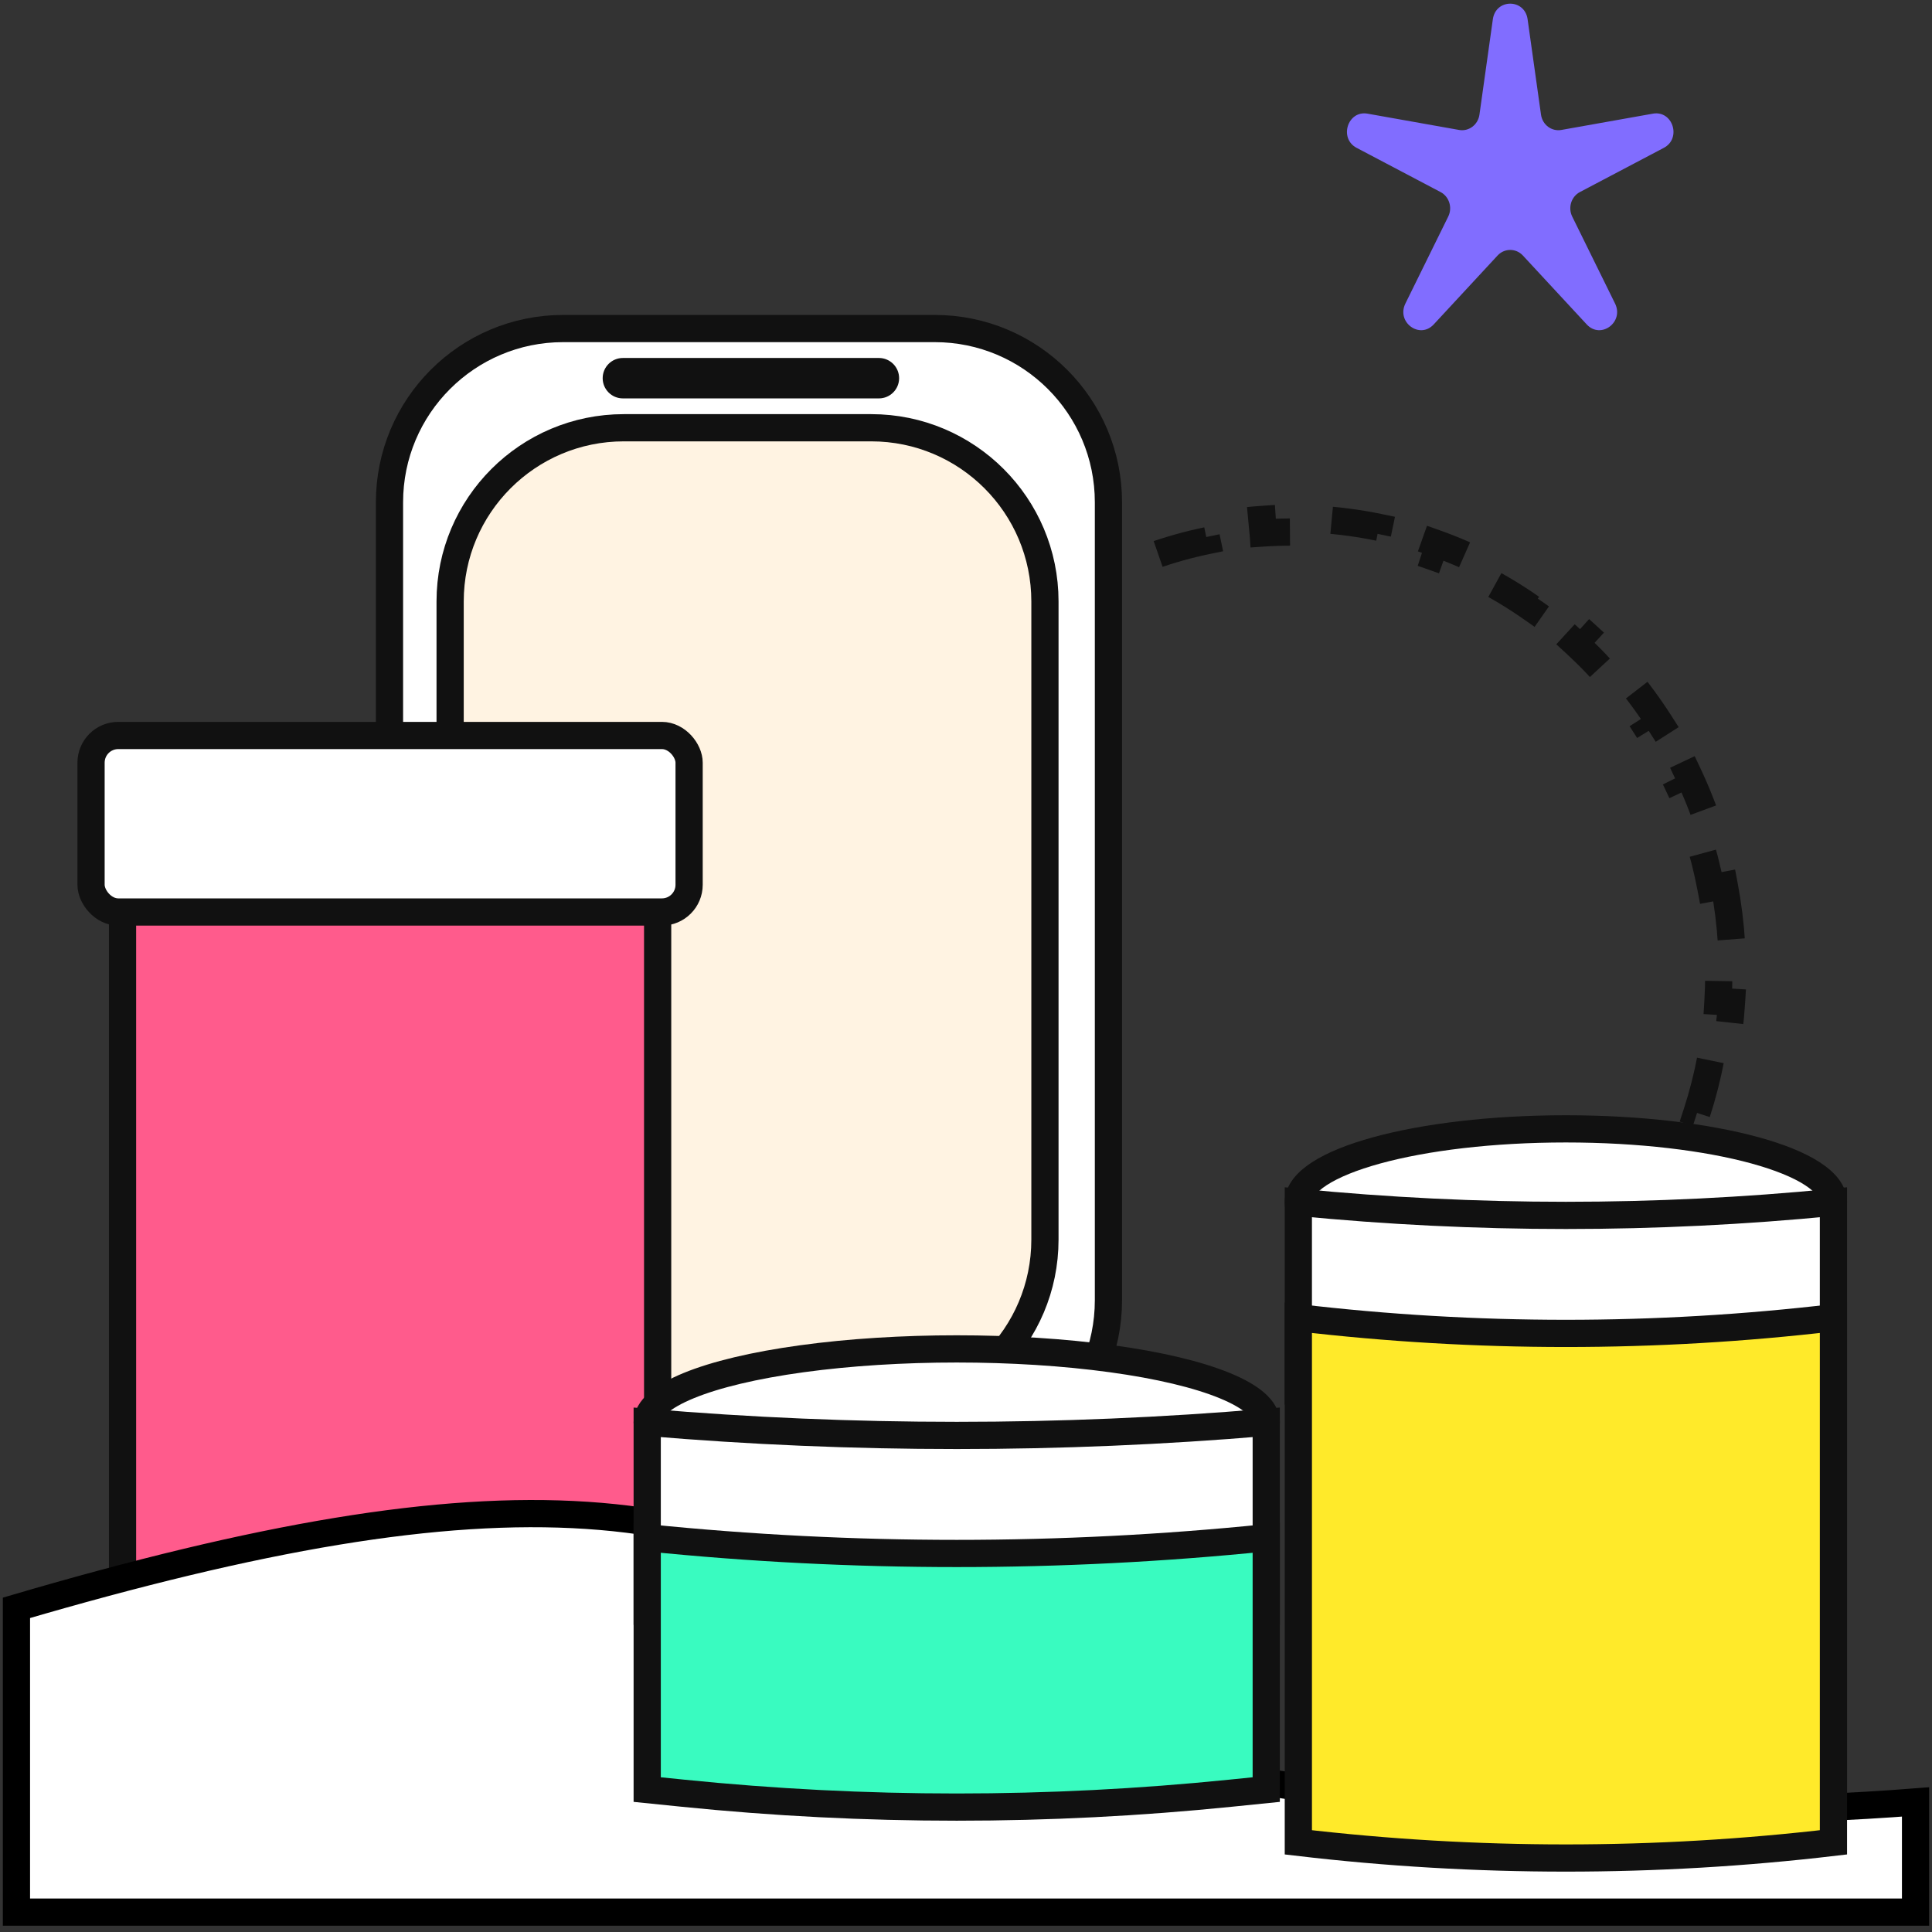
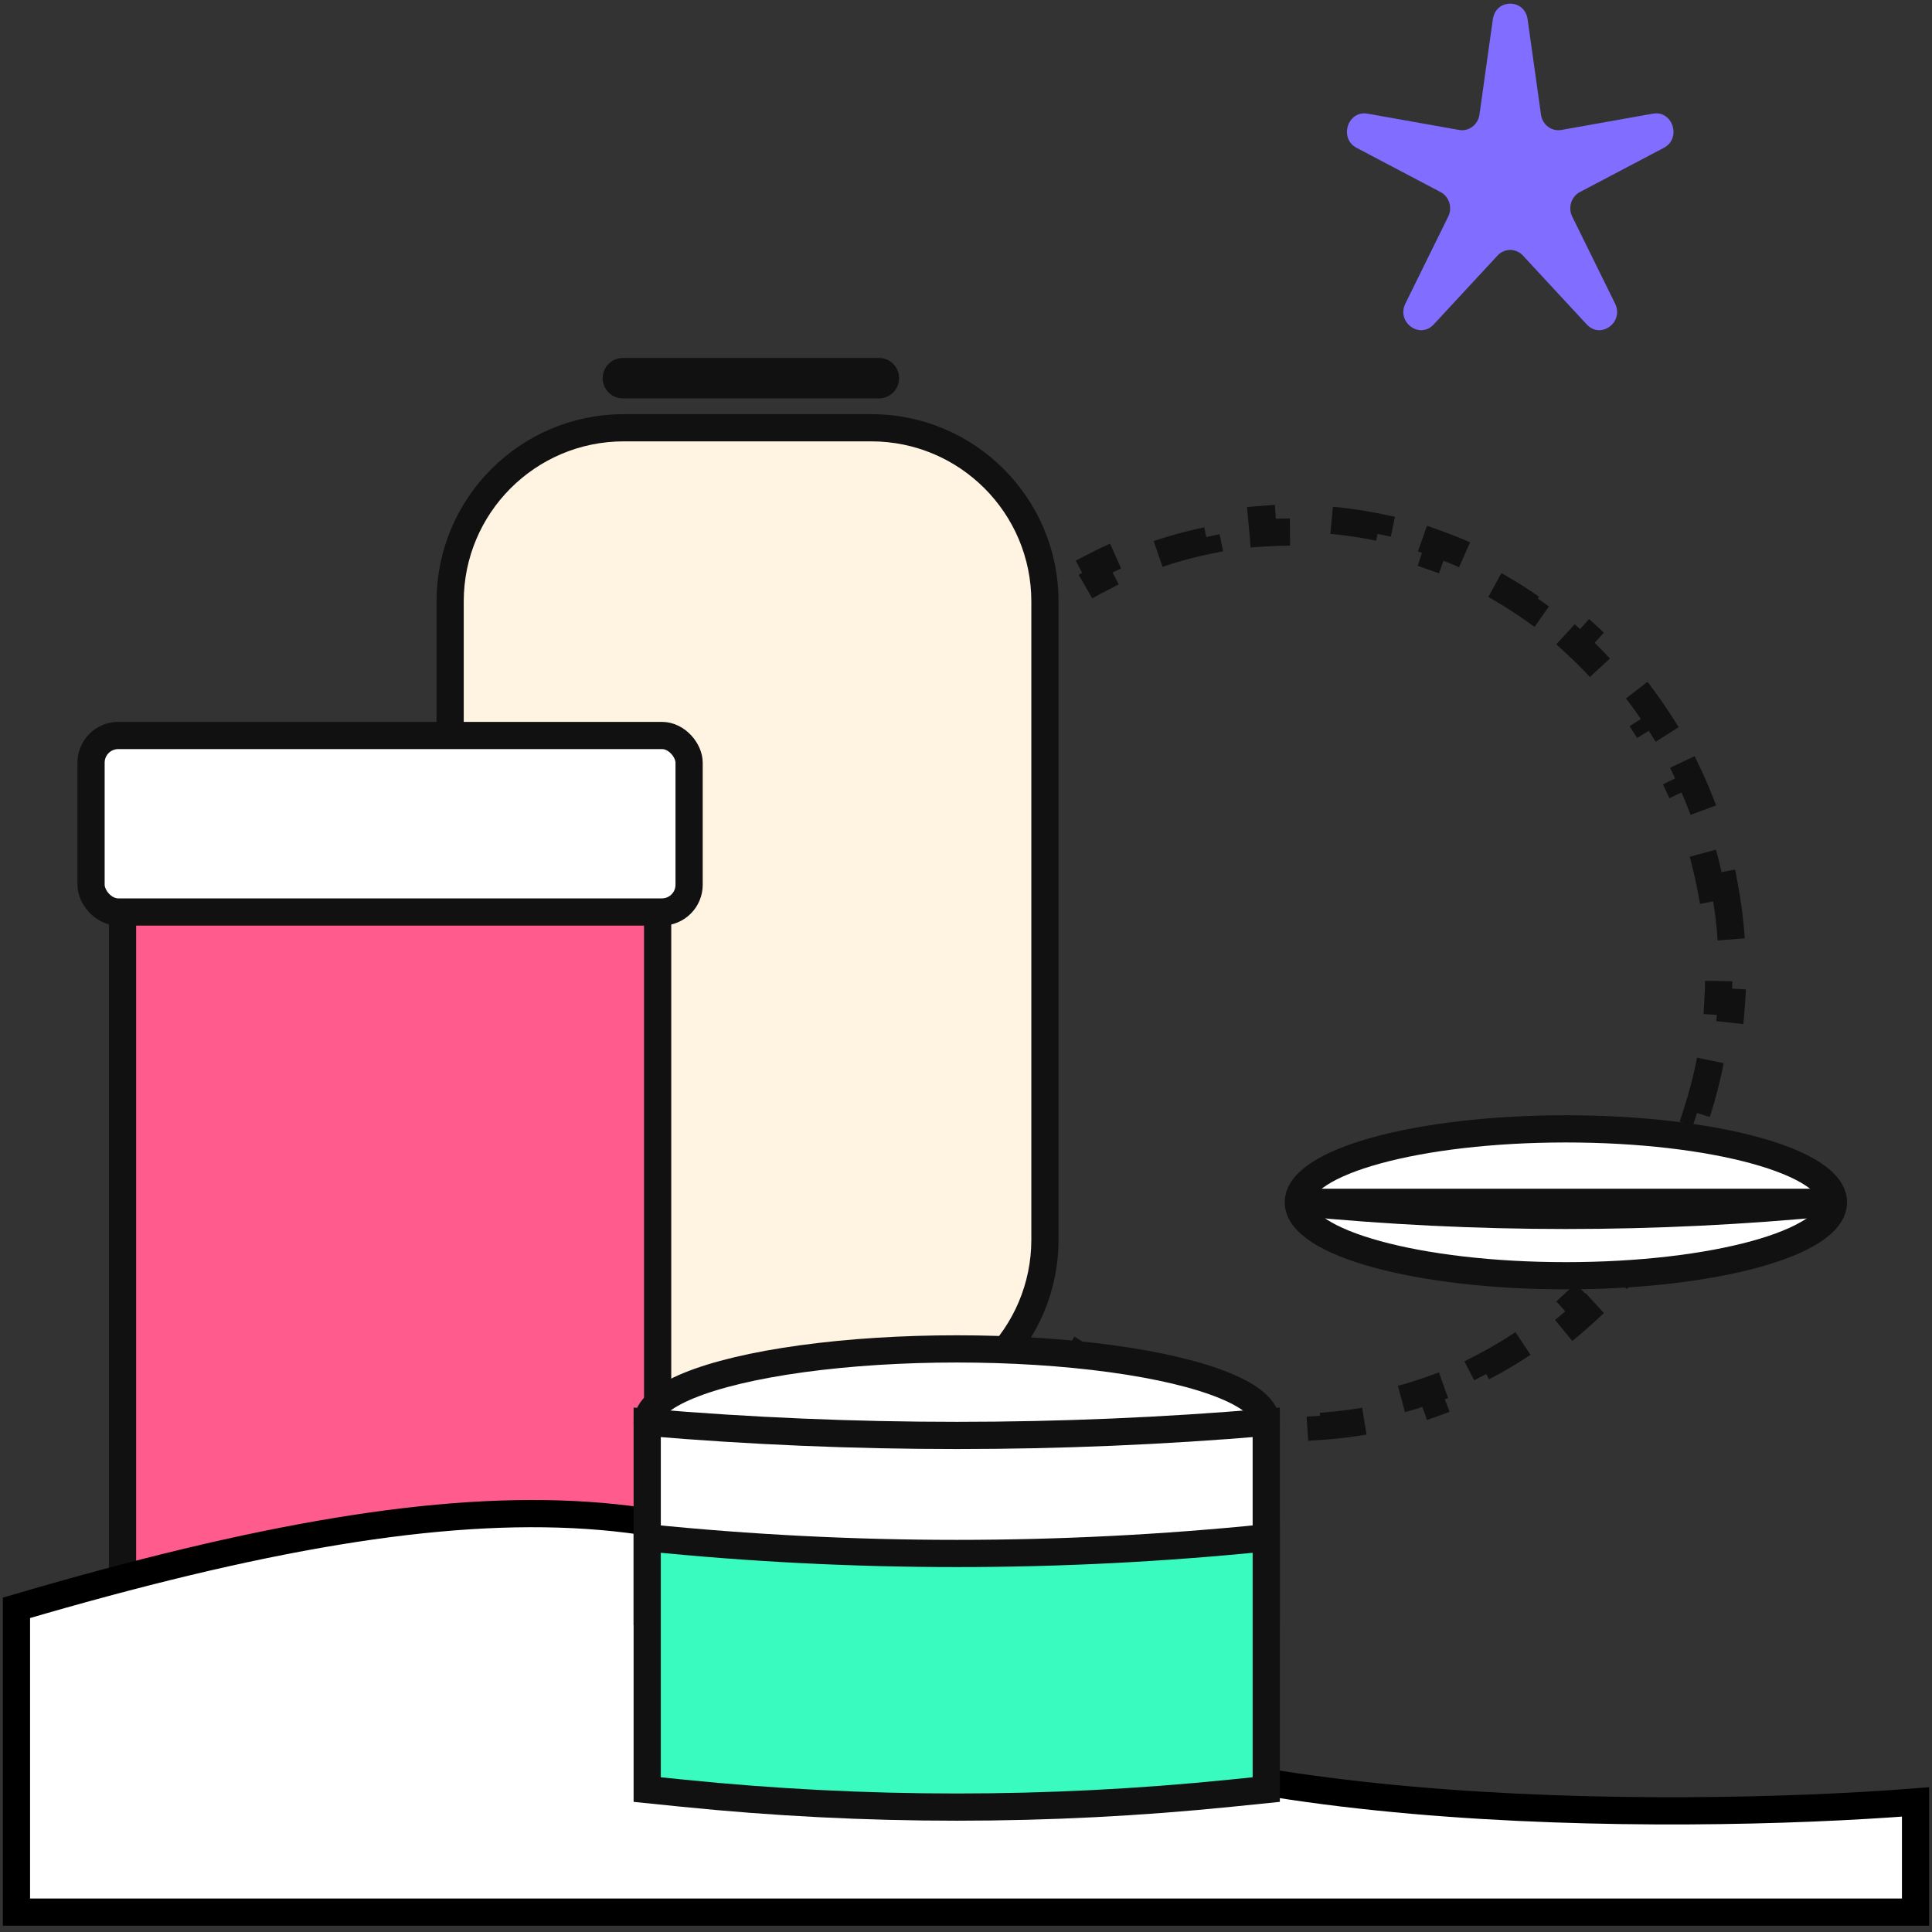
<svg xmlns="http://www.w3.org/2000/svg" width="142" height="142" viewBox="0 0 142 142" fill="none">
  <rect x="0" y="0" width="142" height="142" fill="#333333" stroke="none" />
  <path d="M126.732 65.08C126.996 66.474 127.175 67.9 127.265 69.351L126.267 69.412C126.309 70.104 126.331 70.802 126.331 71.505C126.331 72.208 126.309 72.906 126.267 73.597L127.265 73.659C127.175 75.11 126.996 76.535 126.732 77.93L125.75 77.744C125.488 79.127 125.141 80.479 124.715 81.793L125.667 82.101C125.22 83.477 124.69 84.813 124.081 86.102L123.177 85.675C122.578 86.942 121.903 88.163 121.155 89.33L121.998 89.869C121.221 91.083 120.369 92.242 119.45 93.339L118.684 92.696C117.786 93.766 116.823 94.774 115.799 95.714L116.476 96.45C115.417 97.422 114.297 98.324 113.121 99.147L112.547 98.328C111.409 99.126 110.218 99.848 108.98 100.488L109.439 101.376C108.169 102.034 106.85 102.607 105.491 103.09L105.156 102.148C103.855 102.61 102.515 102.986 101.143 103.271L101.346 104.25C99.955 104.538 98.531 104.734 97.082 104.832L97.015 103.834C96.325 103.881 95.629 103.905 94.928 103.905C94.227 103.905 93.531 103.881 92.842 103.834L92.774 104.832C91.325 104.734 89.902 104.538 88.511 104.25L88.714 103.271C87.341 102.986 86.001 102.61 84.7 102.148L84.365 103.09C83.006 102.607 81.688 102.034 80.417 101.376L80.877 100.488C79.639 99.848 78.447 99.126 77.309 98.328L76.735 99.147C75.56 98.324 74.439 97.422 73.381 96.45L74.057 95.714C73.034 94.774 72.07 93.766 71.173 92.696L70.407 93.339C69.487 92.242 68.635 91.083 67.859 89.869L68.701 89.33C67.954 88.163 67.278 86.942 66.68 85.675L65.776 86.102C65.167 84.813 64.636 83.477 64.19 82.101L65.141 81.793C64.715 80.479 64.368 79.127 64.107 77.744L63.124 77.93C62.861 76.535 62.681 75.11 62.592 73.659L63.59 73.597C63.547 72.906 63.525 72.208 63.525 71.505C63.525 70.802 63.547 70.104 63.59 69.412L62.592 69.351C62.681 67.9 62.861 66.474 63.124 65.08L64.107 65.265C64.368 63.882 64.715 62.531 65.141 61.217L64.19 60.909C64.636 59.533 65.167 58.197 65.776 56.908L66.68 57.335C67.278 56.068 67.954 54.847 68.701 53.679L67.859 53.14C68.635 51.926 69.487 50.767 70.407 49.671L71.173 50.314C72.07 49.244 73.034 48.236 74.057 47.296L73.381 46.559C74.439 45.587 75.56 44.686 76.735 43.862L77.309 44.681C78.447 43.884 79.639 43.162 80.877 42.522L80.417 41.633C81.688 40.976 83.006 40.403 84.365 39.92L84.7 40.862C86.001 40.4 87.341 40.023 88.714 39.739L88.511 38.76C89.902 38.472 91.325 38.276 92.774 38.178L92.842 39.175C93.531 39.129 94.227 39.105 94.928 39.105C95.629 39.105 96.325 39.129 97.015 39.175L97.082 38.178C98.531 38.276 99.955 38.472 101.346 38.76L101.143 39.739C102.515 40.023 103.855 40.4 105.156 40.862L105.491 39.92C106.85 40.403 108.169 40.976 109.439 41.633L108.98 42.522C110.218 43.162 111.409 43.884 112.547 44.681L113.121 43.862C114.297 44.686 115.417 45.587 116.476 46.559L115.799 47.296C116.823 48.236 117.786 49.244 118.684 50.314L119.45 49.671C120.369 50.767 121.221 51.926 121.998 53.14L121.155 53.679C121.903 54.847 122.578 56.068 123.177 57.335L124.081 56.908C124.69 58.197 125.22 59.533 125.667 60.909L124.715 61.217C125.141 62.531 125.488 63.882 125.75 65.265L126.732 65.08Z" stroke="#111111" stroke-width="2" stroke-dasharray="4 4" />
-   <path d="M68.7 24.147H41.396C34.344 24.147 28.627 29.863 28.627 36.916V95.567C28.627 102.619 34.344 108.335 41.396 108.335H68.7C75.752 108.335 81.469 102.619 81.469 95.567V36.916C81.469 29.863 75.752 24.147 68.7 24.147Z" fill="white" stroke="#111111" stroke-width="2" />
  <path d="M64.033 31.439H45.853C38.801 31.439 33.084 37.156 33.084 44.208V91.11C33.084 98.162 38.801 103.879 45.853 103.879H64.033C71.085 103.879 76.802 98.162 76.802 91.11V44.208C76.802 37.156 71.085 31.439 64.033 31.439Z" fill="#FFF3E2" stroke="#111111" stroke-width="2" />
  <path d="M64.599 26.311H45.782C44.961 26.311 44.296 26.976 44.296 27.796V27.796C44.296 28.617 44.961 29.282 45.782 29.282H64.599C65.419 29.282 66.084 28.617 66.084 27.796C66.084 26.976 65.419 26.311 64.599 26.311Z" fill="#111111" />
  <rect x="9.006" y="58.645" width="39.33" height="60.961" rx="2" fill="#FF5B8C" stroke="#111111" stroke-width="2" />
  <rect x="6.692" y="54.057" width="43.957" height="12.973" rx="2" fill="white" stroke="#111111" stroke-width="2" />
  <path d="M1.209 140.538V118.174C36.683 107.764 54.42 108.92 70.614 122.801C83.57 133.906 122.797 133.855 140.791 132.441V140.538H1.209Z" fill="white" stroke="black" stroke-width="2" />
  <ellipse cx="115.091" cy="88.368" rx="19.665" ry="5.398" fill="white" stroke="#111111" stroke-width="2" />
-   <path d="M95.426 88.368V88.368C108.504 89.651 121.677 89.651 134.755 88.368V88.368V102.249H95.426V88.368Z" fill="white" stroke="#111111" stroke-width="2" />
-   <path d="M95.427 96.851V96.851C108.492 98.388 121.692 98.388 134.756 96.851V96.851V135.41V135.41C121.692 136.947 108.492 136.947 95.427 135.41V135.41V96.851Z" fill="#FFEA2A" stroke="#111111" stroke-width="2" />
+   <path d="M95.426 88.368V88.368C108.504 89.651 121.677 89.651 134.755 88.368V88.368H95.426V88.368Z" fill="white" stroke="#111111" stroke-width="2" />
  <ellipse cx="70.319" cy="104.541" rx="22.75" ry="5.398" fill="white" stroke="#111111" stroke-width="2" />
  <path d="M47.569 104.542V104.542C62.709 105.824 77.929 105.824 93.068 104.542V104.542V118.423H47.569V104.542Z" fill="white" stroke="#111111" stroke-width="2" />
  <path d="M47.569 113.024V113.024C62.697 114.563 77.941 114.563 93.068 113.024V113.024V131.532L90.452 131.798C77.064 133.16 63.573 133.16 50.185 131.798L47.569 131.532V113.024Z" fill="#39FBC0" stroke="#111111" stroke-width="2" />
  <path d="M109.723 1.415C109.937 -0.113 112.063 -0.113 112.277 1.415L113.262 8.425C113.366 9.17 114.042 9.679 114.758 9.551L121.486 8.354C122.945 8.094 123.609 10.17 122.29 10.866L116.121 14.116C115.485 14.451 115.232 15.258 115.557 15.918L118.705 22.31C119.381 23.682 117.654 24.957 116.624 23.846L111.931 18.781C111.423 18.233 110.577 18.233 110.069 18.781L105.376 23.846C104.346 24.957 102.619 23.682 103.295 22.31L106.443 15.918C106.768 15.258 106.515 14.451 105.879 14.116L99.71 10.866C98.391 10.17 99.055 8.094 100.514 8.354L107.242 9.551C107.958 9.679 108.634 9.17 108.738 8.425L109.723 1.415Z" fill="#816DFF" />
</svg>